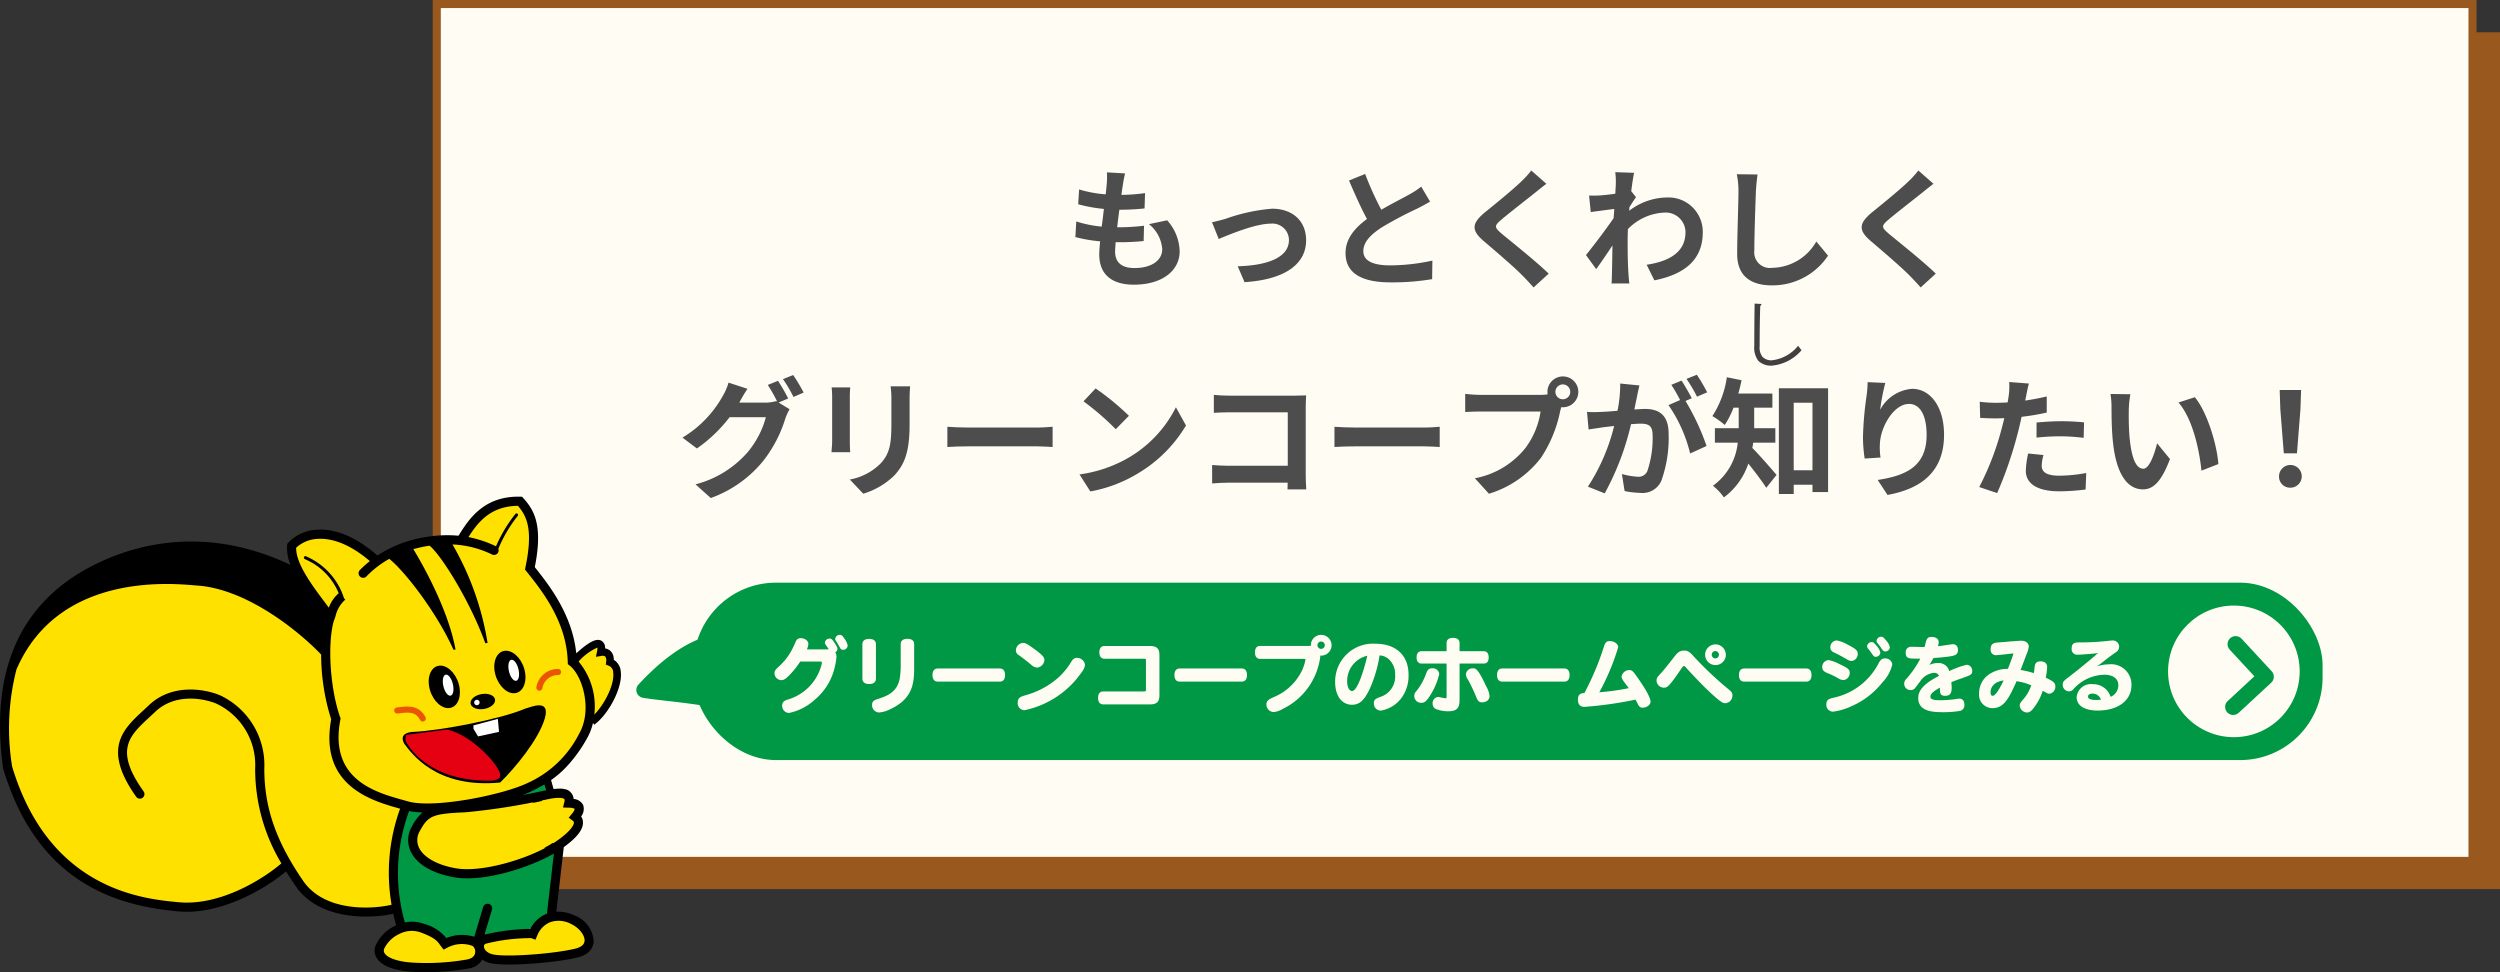
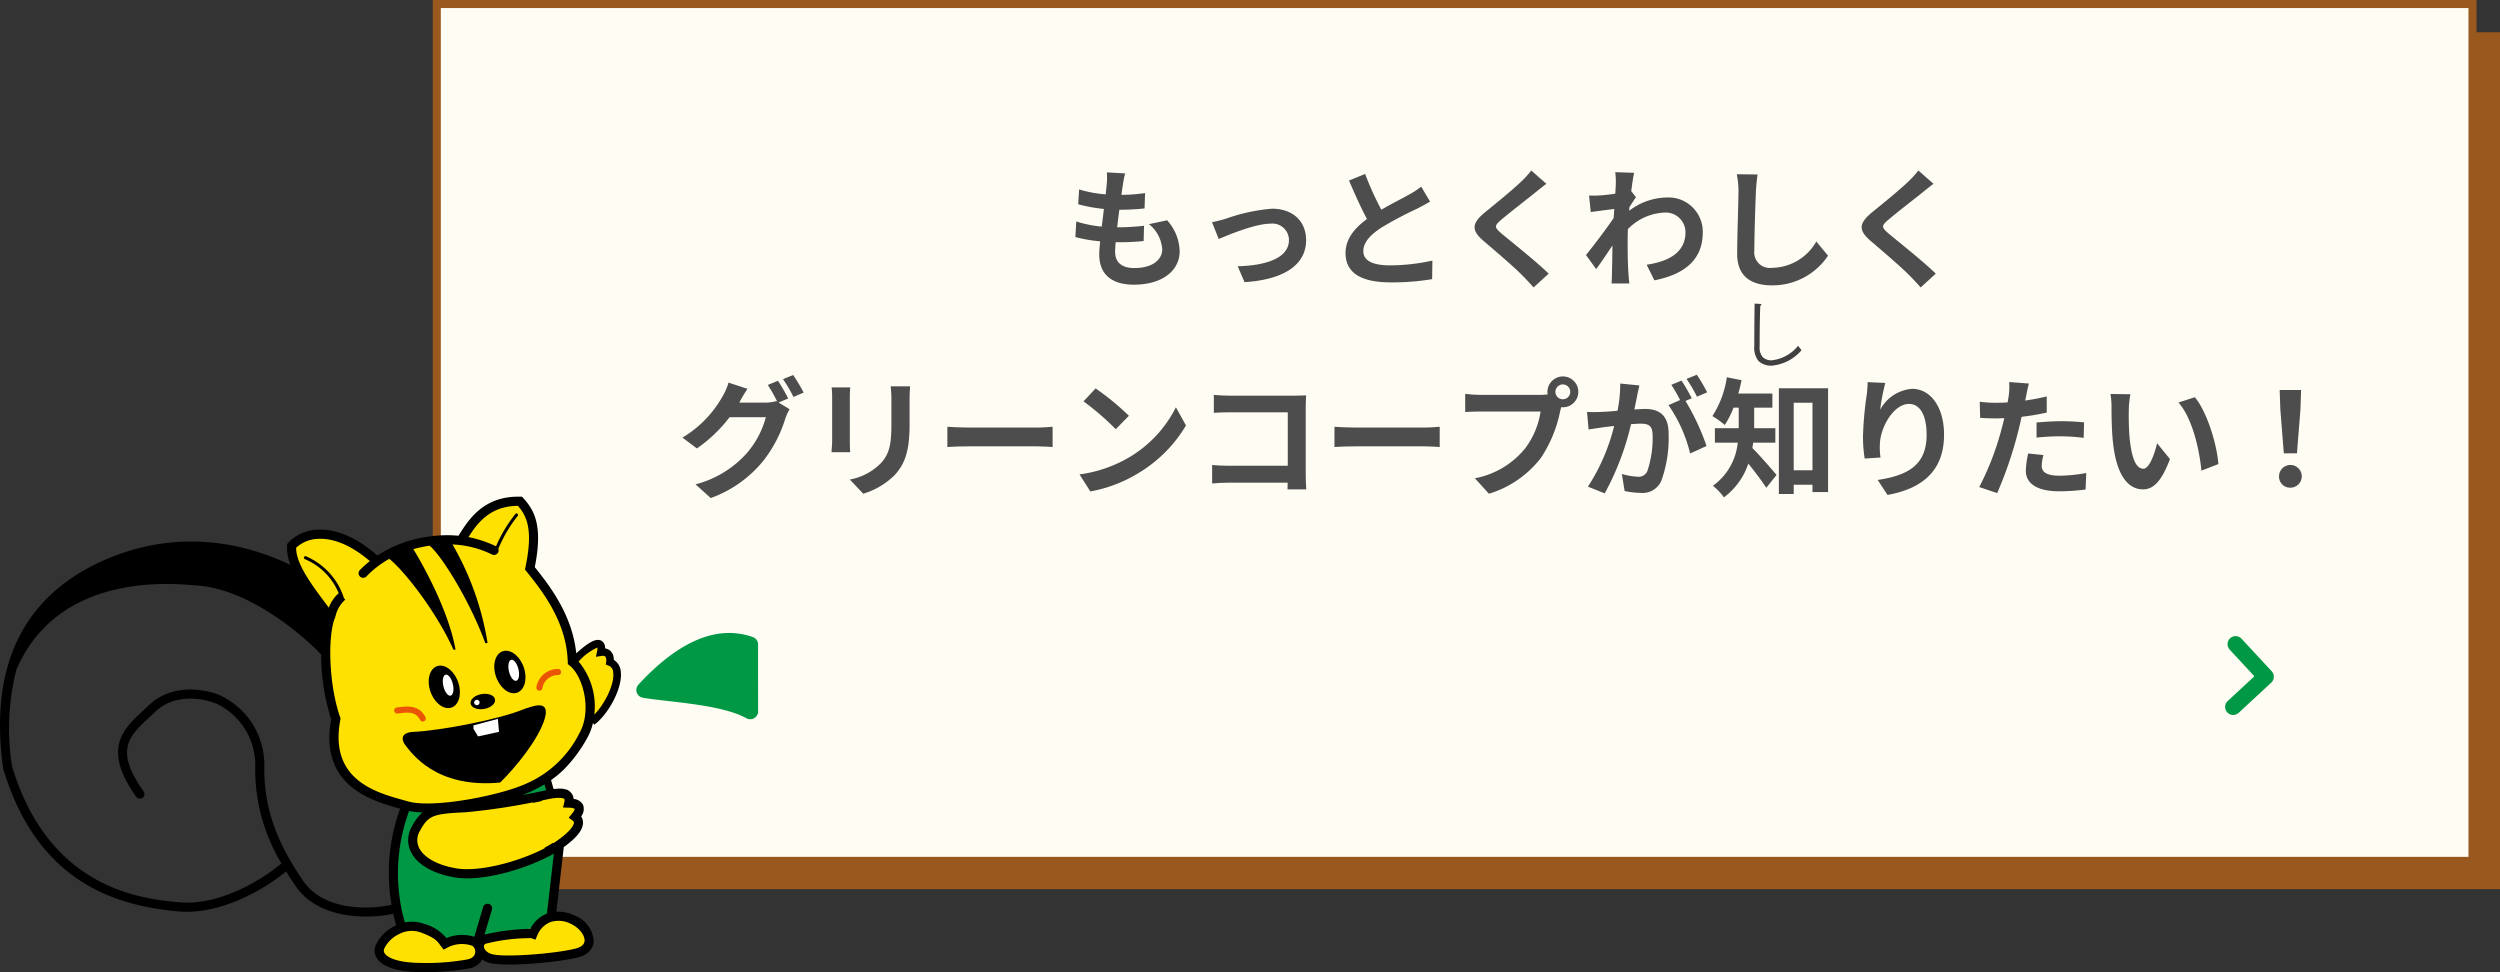
<svg xmlns="http://www.w3.org/2000/svg" width="310" height="120.541" viewBox="0 0 310 120.541">
  <rect x="0" y="0" width="310" height="120.541" fill="#333333" stroke="none" />
  <defs>
    <style>.cls-1{fill:#99581d;}.cls-2,.cls-8{fill:#fffdf3;}.cls-2{stroke:#99581d;stroke-miterlimit:10;}.cls-3{fill:#009844;}.cls-4{fill:#ffe100;}.cls-5{fill:#fff;}.cls-6,.cls-9{fill:none;stroke-linecap:round;}.cls-6{stroke:#e95504;stroke-width:0.756px;}.cls-7{fill:#e50012;}.cls-9{stroke:#009844;stroke-linejoin:round;stroke-width:2px;}.cls-10{fill:#4d4d4d;}.cls-11{fill:#404040;}</style>
  </defs>
  <g id="レイヤー_2" data-name="レイヤー 2">
    <g id="レイヤー_39" data-name="レイヤー 39">
      <rect class="cls-1" x="57.569" y="4.001" width="252.431" height="106.249" />
      <rect class="cls-2" x="54.16" y="0.5" width="252.431" height="106.249" />
    </g>
    <g id="レイヤー_41" data-name="レイヤー 41">
      <polygon class="cls-3" points="50.211 99.994 48.98 103.48 48.98 109.632 49.39 114.45 51.85 115.168 54.516 116.398 55.541 116.603 58.309 116.091 60.975 116.5 63.231 115.886 65.897 115.681 68.152 113.63 68.87 110.964 69.485 103.993 68.87 99.892 67.64 96.406 61.385 99.071 58.617 99.892 51.747 100.2 50.211 99.994" />
      <path class="cls-4" d="M66.409,98.969l2.05,6.254-2.767,1.128L60.873,108.2l-5.332-.1-2.973-1.434L51.441,104.4l.409-2.358,1.334-1.538,4.613-.615s3.588-.41,3.9-.41S66.409,98.969,66.409,98.969Z" />
      <path class="cls-4" d="M56.566,99.79l-4.819.41-4.613-1.025L42.521,96.1,41.5,93.33l.2-3.485L41.5,88.1,40.47,82.053l-.1-3.486.41-2.357L37.189,71.7l-1.025-3.076-.1-1.025,2.153-1.23,1.743-.1,3.486,1.23,3.178,2.153L50.108,67.8l4.819-.821,2.255-.1,1.743-2.769,3.485-1.742,2.051.1,1.333,2.255s.308,1.641.308,1.948-.41,4-.41,4l2.562,3.177L70.1,78.465l1.128,3.485,2.46-2.05,1.025.717.718.615.512,1.026.513,1.025-.82,3.281-2.46,2.87-4,5.844L62.1,98.764Z" />
      <polygon class="cls-4" points="66.409 98.969 68.152 105.326 71.638 102.66 71.433 101.327 71.638 99.892 70.818 99.584 70.1 98.252 66.409 98.969" />
      <polygon class="cls-4" points="54.516 120.192 53.286 120.396 49.39 119.577 47.032 118.346 47.545 116.808 50.518 114.758 52.466 114.86 55.132 116.706 57.9 116.296 59.335 116.398 64.871 115.475 66.922 114.656 68.459 113.63 71.536 114.245 72.868 115.886 72.765 117.526 68.87 118.654 63.641 119.167 61.18 118.654 59.95 118.141 59.027 118.654 57.695 119.679 54.516 120.192" />
-       <polygon class="cls-4" points="13.507 72.416 6.33 75.287 3.049 79.182 0.794 83.898 0.794 90.768 0.896 94.766 2.742 99.79 5.305 104.198 8.791 107.479 13.302 110.349 18.428 111.989 23.861 112.195 28.577 111.58 33.807 108.811 35.447 107.684 39.753 111.785 43.751 112.81 47.442 112.81 48.877 112.707 48.877 108.197 49.595 102.352 50.211 99.994 42.931 96.714 41.598 94.15 41.598 90.255 40.06 80.002 29.705 72.928 16.275 71.391 13.507 72.416" />
      <path d="M62.468,80.721c-.984.214-1.443,1.555-1.025,2.994S63,86.148,63.98,85.934s1.444-1.555,1.026-3S63.452,80.507,62.468,80.721Z" />
      <path class="cls-5" d="M63.39,81.814c-.324.078-.448.721-.278,1.44s.572,1.239.9,1.163.446-.722.276-1.441S63.713,81.738,63.39,81.814Z" />
      <path d="M54.338,82.565c-.984.213-1.443,1.554-1.025,2.994s1.553,2.432,2.537,2.217,1.443-1.553,1.025-2.993S55.322,82.351,54.338,82.565Z" />
      <path class="cls-5" d="M55.259,83.658c-.323.077-.446.722-.276,1.44s.57,1.238.894,1.162.447-.722.276-1.44S55.582,83.582,55.259,83.658Z" />
      <path d="M59.71,86.067c.837-.145,1.586.151,1.674.66s-.519,1.04-1.356,1.184-1.586-.152-1.674-.66S58.874,86.211,59.71,86.067Z" />
      <path class="cls-5" d="M59.135,86.774a.335.335,0,1,0,.335.335A.335.335,0,0,0,59.135,86.774Z" />
      <path class="cls-6" d="M69.2,83.327a2.34,2.34,0,0,0-2.317,1.939" />
      <path class="cls-6" d="M49.256,88.1c.945-.094,2.411-.472,3.167.993" />
      <path d="M65.139,87.864c-3.215,1.371-10.683,2.743-13.8,2.884-.615,0-1.938.237-1.182,1.513.851,1.087,3.829,5.53,11.865,4.774,1.843-1.8,4.774-5.341,5.53-7.941C68.3,86.518,65.753,87.723,65.139,87.864Z" />
-       <path class="cls-7" d="M55.4,90.464l-5.011.663a1.12,1.12,0,0,0-.047.85c.19.332,2.647,5.011,10.683,4.822.8-.142,1.418-.284.662-1.56S58.143,91.032,55.4,90.464Z" />
      <polygon class="cls-5" points="61.735 89.142 61.877 90.748 59.277 91.316 58.71 90.37 58.71 89.945 61.735 89.142" />
      <path d="M68.641,97.839l-.308-1.111a12.236,12.236,0,0,0,1.693-1.422,17.466,17.466,0,0,0,2.79-3.8,6.865,6.865,0,0,0,.714-1.86l.153.217c1.668-1.175,3.552-4.512,3.293-6.588a1.871,1.871,0,0,0-.858-1.455c0-.055,0-.105-.009-.155l-.035-.245a1.326,1.326,0,0,0-.368-.691,1.262,1.262,0,0,0-.68-.328.979.979,0,0,0-.451-.947c-.61-.338-1.533.117-3.119,1.558-.489-4.773-3.326-8.414-5.143-10.688,1.054-5.248-.116-7.106-1.415-8.549l-.164-.182-.245-.006c-4.525-.095-6.368,2.831-7.587,4.767l-.047.075a15.438,15.438,0,0,0-3.807.127A15.245,15.245,0,0,0,46.8,68.883c-3.213-2.816-5.828-3.3-7.461-3.2a5.22,5.22,0,0,0-3.6,1.621l-.123.14-.017.185a5.41,5.41,0,0,0,.428,2.418c-9.7-4.585-17.857-2.9-23.08-.6C2.861,73.892-1.365,82.575.385,95.253l.006.044.012.042c4.331,14.436,14.441,17,21.668,17.671,5.377.5,10.962-2.906,13.406-4.961.364.6.756,1.2,1.178,1.818,3.054,4.453,9.691,4,12.109,3.435.1.478.223.96.359,1.442-.034.017-.073.032-.107.049a4.9,4.9,0,0,0-2.476,2.544,1.738,1.738,0,0,0,.259,1.581c.71.988,2.438,1.545,4.995,1.61a30.527,30.527,0,0,0,6.308-.434,2.335,2.335,0,0,0,1.7-1.108,2.9,2.9,0,0,0,.759.379c1.739.58,8.525.005,11.1-.65,1.584-.4,1.9-1.38,1.955-1.925a3.633,3.633,0,0,0-2.33-3.253,4.939,4.939,0,0,0-2.3-.492l.923-8c.106-.077.2-.151.3-.226l.381-.3c1.12-.916,1.687-1.733,1.7-2.474a1.371,1.371,0,0,0-.228-.807,1.525,1.525,0,0,0,.245-1.425,1.455,1.455,0,0,0-1.177-.741,1.273,1.273,0,0,0-.35-.8,1.164,1.164,0,0,0-.821-.423S69.751,97.72,68.641,97.839Zm3.106-15.811A6.748,6.748,0,0,1,74.079,80.3a1.57,1.57,0,0,1-.044.474l-.139.669.676-.106a.6.6,0,0,1,.478.069.818.818,0,0,1,.114.638l-.044.365.343.132a.9.9,0,0,1,.575.848c.185,1.479-1.076,3.945-2.341,5.216A8.7,8.7,0,0,0,71.747,82.028ZM65.323,97.136c-3.143,1.479-11.606,3.143-14.727,2.238l-.638-.179c-3.429-.956-9.167-2.555-7.755-9.947l.029-.151-.051-.145c-1.237-3.5-1.594-9-.812-11.882.087-.234.167-.461.236-.664a3.9,3.9,0,0,1,1.207-2.049l-.177-.214a.209.209,0,0,0-.008-.05,8.38,8.38,0,0,0-4.511-5.034l-.168-.082h0a.189.189,0,0,0-.168.338l.173.085A7.813,7.813,0,0,1,42,73.56a4.335,4.335,0,0,0-1.226,1.789c-.14-.187-.279-.374-.425-.568C38.71,72.6,36.686,69.9,36.724,67.92a4.16,4.16,0,0,1,2.685-1.1c1.39-.084,3.621.341,6.452,2.755a13.155,13.155,0,0,0-1.22,1.095h0a.568.568,0,1,0,.815.79A12.012,12.012,0,0,1,48.271,69.3c1.944,1.542,5.905,6.686,7.957,11.258h.26c-.928-5.175-4.422-11.155-5.236-12.465a16.963,16.963,0,0,1,1.966-.422c.015,0,.029,0,.046-.006,1.449,1.158,5.026,6.882,6.912,12.089l.283-.023A35.5,35.5,0,0,0,56.11,67.513a12.3,12.3,0,0,1,4.913,1.249.566.566,0,0,0,.753-.275.557.557,0,0,0,.017-.436,17.173,17.173,0,0,1,2.392-4.065h0a.189.189,0,0,0-.267-.268,17.616,17.616,0,0,0-2.41,4.02l-.005,0A14.2,14.2,0,0,0,58.088,66.6c1.107-1.734,2.673-3.852,6.135-3.877,1.093,1.273,1.92,2.929.928,7.631l-.055.262.166.209.057.071c1.85,2.312,4.947,6.182,5.082,11.187l.008.269.212.164c1.647,1.275,2.845,5.558,1.21,8.426A13.234,13.234,0,0,1,65.323,97.136Zm.742,2.359a49.733,49.733,0,0,1,1.483,5.682c-3.122,1.639-8.067,2.984-10.966,2.5-2.3-.384-4.029-1.336-4.618-2.549a2.19,2.19,0,0,1,.105-2.1c1.046-1.907,1.575-2.122,5.7-2.308A81.289,81.289,0,0,0,66.065,99.5Zm-1.273-.911c.374-.14.716-.281,1.013-.422a19.014,19.014,0,0,0,1.7-.9l.227.727c-.089.018-.172.032-.264.053C66.85,98.182,65.909,98.377,64.792,98.584Zm3.91,5.92c-.033.021-.071.042-.1.064-.26-1.391-1.049-4.079-1.418-5.3.2-.043.383-.082.541-.119,1.847-.417,2.215-.107,2.251-.07s.051.189.005.372l-.17.677.7.027a1.7,1.7,0,0,1,.762.141,1.622,1.622,0,0,1-.378.638l-.374.462.478.351c.17.125.167.224.167.277C71.156,102.169,71.02,102.971,68.7,104.5ZM60.01,117.342a.326.326,0,0,1,.267-.331,22.535,22.535,0,0,1,5.608-.679l.512.192.211-.5a2.948,2.948,0,0,1,1.615-1.672,3.249,3.249,0,0,1,2.587.219c.989.458,1.741,1.407,1.675,2.119-.051.549-.629.808-1.105.929-2.561.652-9.031,1.149-10.459.673C60.279,118.074,60,117.659,60.01,117.342Zm-1.2-1.172a4.951,4.951,0,0,0-3.46.152,5.292,5.292,0,0,0-2.77-1.761,4.207,4.207,0,0,0-2.377-.176,22.2,22.2,0,0,1,.525-13.814,10.215,10.215,0,0,0,1.657.172,5.863,5.863,0,0,0-1.306,1.739,3.306,3.306,0,0,0-.131,3.143c.76,1.565,2.746,2.722,5.451,3.173,3.612.6,9.264-1.218,12.279-2.949l-.858,7.44-.006,0a3.993,3.993,0,0,0-2.057,1.887,27.011,27.011,0,0,0-5.679.714L61,112.8h0a.567.567,0,1,0-1.086-.326Zm-9.291-.359a3.322,3.322,0,0,1,2.661-.188c1.738.656,2.034,1.062,2.376,1.532.051.071.1.145.163.221l.29.378.423-.222a3.845,3.845,0,0,1,3.144-.249.853.853,0,0,1,.345.808c-.036.465-.387.772-1.017.886a29.044,29.044,0,0,1-6.077.417c-3.1-.079-3.926-.89-4.1-1.138a.624.624,0,0,1-.1-.586A3.887,3.887,0,0,1,49.515,115.811ZM2.037,83.027C7.4,70.54,22.257,72.461,24.345,72.6c6.484.392,13.166,6.111,15.477,8.565a26.79,26.79,0,0,0,1.242,8.024c-1.493,8.253,5,10.1,8.548,11.089a23.32,23.32,0,0,0-1.058,11.911c-2.14.521-8.24,1.008-10.962-2.961-3.377-4.923-4.818-9.088-4.818-13.923a9.553,9.553,0,0,0-5.516-9.1c-1.939-.808-5.974-1.453-8.8,1.248l-.685.64c-2.516,2.327-5.117,4.733-.9,10.686a.567.567,0,1,0,.925-.655c-3.642-5.142-1.8-6.844.743-9.2l.7-.653c2.407-2.3,5.9-1.722,7.584-1.021A8.411,8.411,0,0,1,31.64,95.3a22.754,22.754,0,0,0,3.25,11.757c-2.22,1.922-7.6,5.3-12.714,4.821-4.392-.408-16.053-1.494-20.673-16.827A29.481,29.481,0,0,1,2.037,83.027Z" />
      <path class="cls-4" d="M65.692,99.631l2.029-.412,1.405,4.518-.051.433a13.6,13.6,0,0,1-2.615,1.44Z" />
    </g>
    <g id="レイヤー_42" data-name="レイヤー 42">
-       <rect class="cls-3" x="86" y="72.25" width="202" height="22" rx="10.223" />
      <path class="cls-3" d="M94,79.917c0,2.369,0,5.1.007,8.284a.978.978,0,0,1-1.449.865c-3.109-1.742-9.7-2.011-12.833-2.541a.982.982,0,0,1-.564-1.628c3.781-4.1,8.863-7.8,14.21-5.893A.965.965,0,0,1,94,79.917Z" />
    </g>
    <g id="レイヤー_43" data-name="レイヤー 43">
      <circle class="cls-8" cx="277" cy="83.25" r="8.16" />
      <polyline class="cls-9" points="277.215 79.876 280.956 83.916 276.915 87.657" />
    </g>
    <g id="レイヤー_40" data-name="レイヤー 40">
      <path class="cls-10" d="M139.235,22.933c-.048.272-.112.705-.175,1.232a22.413,22.413,0,0,0,2.928-.223l-.064,1.905a28.841,28.841,0,0,1-3.121.16c-.1.7-.192,1.456-.272,2.176h.112a27.729,27.729,0,0,0,3.217-.191l-.048,1.9c-.9.08-1.825.144-2.833.144h-.64c-.032.481-.065.881-.065,1.168,0,1.33.817,2.034,2.386,2.034,2.24,0,3.457-1.025,3.457-2.337a4.372,4.372,0,0,0-1.648-3.106l2.257-.479a5.962,5.962,0,0,1,1.552,3.841c0,2.417-2.176,4.145-5.682,4.145-2.513,0-4.29-1.088-4.29-3.762,0-.383.048-.96.112-1.616a17.914,17.914,0,0,1-3.073-.528l.112-1.937a14.579,14.579,0,0,0,3.153.64c.1-.72.192-1.473.272-2.192a18.8,18.8,0,0,1-3.185-.577l.112-1.84a15.168,15.168,0,0,0,3.3.608c.048-.5.1-.929.128-1.3a8.583,8.583,0,0,0,.016-1.425l2.257.129A14.322,14.322,0,0,0,139.235,22.933Z" />
      <path class="cls-10" d="M151.986,27.126a22.547,22.547,0,0,1,5.746-1.248c2.529,0,4.226,1.5,4.226,3.922,0,2.9-2.545,4.865-7.635,5.186l-.848-1.969c3.665-.1,6.354-1.072,6.354-3.249a2.051,2.051,0,0,0-2.289-2.032c-1.856,0-5.058,1.328-6.419,1.9l-.832-2.08C150.77,27.463,151.506,27.271,151.986,27.126Z" />
      <path class="cls-10" d="M171.283,26.007c1.313-.769,2.705-1.457,3.457-1.888a10.118,10.118,0,0,0,1.489-.977l1.1,1.856c-.48.289-.993.56-1.585.865a47.289,47.289,0,0,0-4.466,2.369c-1.328.88-2.224,1.793-2.224,2.913,0,1.152,1.1,1.761,3.329,1.761a24.793,24.793,0,0,0,5.234-.592l-.032,2.3a29.753,29.753,0,0,1-5.139.4c-3.184,0-5.6-.881-5.6-3.635,0-1.76,1.12-3.089,2.657-4.224-.736-1.362-1.5-3.075-2.226-4.771l2-.816A38.13,38.13,0,0,0,171.283,26.007Z" />
      <path class="cls-10" d="M190.356,23.894c-1.04.832-3.153,2.465-4.225,3.377-.849.736-.832.912.032,1.665,1.2,1.009,4.241,3.409,5.874,4.993l-1.873,1.713c-.448-.5-.912-1.008-1.393-1.488-.976-1.008-3.329-3.009-4.785-4.258-1.6-1.36-1.472-2.209.128-3.553,1.264-1.025,3.457-2.8,4.53-3.842a11.048,11.048,0,0,0,1.232-1.361l1.873,1.649C191.253,23.173,190.725,23.589,190.356,23.894Z" />
      <path class="cls-10" d="M200.29,21.349l2.337.08c-.1.447-.225,1.264-.353,2.273l.593.753c-.224.287-.545.816-.816,1.232-.017.143-.017.3-.032.447a7.861,7.861,0,0,1,4.706-1.648,4.25,4.25,0,0,1,4.418,4.322c0,3.232-2.034,5.17-6,5.954l-.96-1.936c2.816-.416,4.834-1.569,4.817-4.067a2.46,2.46,0,0,0-2.608-2.4,6.729,6.729,0,0,0-4.531,2.049c-.015.464-.032.927-.032,1.344,0,1.313,0,2.658.1,4.161.015.29.063.866.111,1.233h-2.209c.032-.352.049-.928.049-1.184.031-1.249.048-2.177.063-3.521-.671,1.008-1.456,2.176-2.016,2.929l-1.265-1.746c.912-1.12,2.513-3.232,3.426-4.577.031-.368.064-.753.08-1.136-.785.1-2.017.256-2.914.383l-.208-2.048a13.764,13.764,0,0,0,1.393-.016c.464-.032,1.169-.111,1.857-.208.031-.609.064-1.057.064-1.233A8.839,8.839,0,0,0,200.29,21.349Z" />
      <path class="cls-10" d="M217.73,23.765c-.064,1.73-.192,5.315-.192,7.3a1.934,1.934,0,0,0,2.209,2.144,6.4,6.4,0,0,0,5.475-3.264l1.456,1.76a8.285,8.285,0,0,1-6.947,3.681c-2.625,0-4.322-1.152-4.322-3.889,0-2.145.16-6.355.16-7.732a10.146,10.146,0,0,0-.208-2.16l2.577.031C217.843,22.309,217.763,23.125,217.73,23.765Z" />
      <path class="cls-10" d="M238.356,23.894c-1.041.832-3.153,2.465-4.225,3.377-.849.736-.833.912.031,1.665,1.2,1.009,4.242,3.409,5.875,4.993l-1.873,1.713c-.448-.5-.912-1.008-1.393-1.488-.976-1.008-3.329-3.009-4.786-4.258-1.6-1.36-1.472-2.209.128-3.553,1.265-1.025,3.458-2.8,4.531-3.842a11.13,11.13,0,0,0,1.232-1.361l1.873,1.649C239.253,23.173,238.725,23.589,238.356,23.894Z" />
      <path class="cls-10" d="M97.733,49.413l-1.184.5,1.361.832a6.369,6.369,0,0,0-.528,1.152,16.233,16.233,0,0,1-2.8,5.33,14.907,14.907,0,0,1-6.45,4.531l-1.889-1.7a12.8,12.8,0,0,0,6.45-3.97,11.311,11.311,0,0,0,2.274-4.354h-4.5a18,18,0,0,1-4.05,3.875l-1.793-1.346a13.825,13.825,0,0,0,4.994-5.154,7.246,7.246,0,0,0,.721-1.664l2.352.768a16.881,16.881,0,0,0-.975,1.632c-.017.033-.032.049-.049.08h3.2a5.083,5.083,0,0,0,1.393-.191l.112.064a18.729,18.729,0,0,0-1.168-2.065l1.265-.513A20.608,20.608,0,0,1,97.733,49.413Zm1.921-.736-1.264.545a16.909,16.909,0,0,0-1.3-2.209l1.264-.513A22.981,22.981,0,0,1,99.654,48.677Z" />
      <path class="cls-10" d="M105.378,49.269v5.41c0,.4.017,1.026.049,1.393h-2.322c.016-.3.081-.928.081-1.409V49.269a11.139,11.139,0,0,0-.065-1.232h2.306C105.4,48.406,105.378,48.757,105.378,49.269Zm7.411.24v3.17c0,3.442-.672,4.93-1.856,6.242a9.408,9.408,0,0,1-3.89,2.3l-1.665-1.76a7.242,7.242,0,0,0,3.842-2.017c1.1-1.2,1.312-2.4,1.312-4.9V49.509a11.44,11.44,0,0,0-.095-1.6h2.417C112.821,48.357,112.789,48.87,112.789,49.509Z" />
      <path class="cls-10" d="M120.05,53.015h8.6c.751,0,1.456-.064,1.873-.1v2.513c-.385-.017-1.2-.08-1.873-.08h-8.6c-.912,0-1.985.032-2.577.08V52.919C118.049,52.967,119.218,53.015,120.05,53.015Z" />
      <path class="cls-10" d="M139.987,56.728a15.046,15.046,0,0,0,5.826-6.227l1.249,2.258a17.025,17.025,0,0,1-5.922,5.922,17.346,17.346,0,0,1-5.939,2.258l-1.344-2.113A16.477,16.477,0,0,0,139.987,56.728Zm0-5.17-1.633,1.665a33.355,33.355,0,0,0-4-3.458l1.5-1.6A32.051,32.051,0,0,1,139.987,51.558Z" />
      <path class="cls-10" d="M152.482,49.062h8.067c.465,0,1.137-.017,1.409-.033-.017.369-.048,1.009-.048,1.472v8.292c0,.56.031,1.41.064,1.889h-2.321c.016-.256.016-.528.016-.832h-7.3c-.624,0-1.537.048-2.065.1V57.658c.56.047,1.281.095,2,.095h7.379V51.126H152.5c-.672,0-1.536.032-1.984.065V48.965C151.1,49.029,151.937,49.062,152.482,49.062Z" />
      <path class="cls-10" d="M168.05,53.015h8.6c.751,0,1.456-.064,1.873-.1v2.513c-.385-.017-1.2-.08-1.873-.08h-8.6c-.912,0-1.985.032-2.577.08V52.919C166.049,52.967,167.218,53.015,168.05,53.015Z" />
      <path class="cls-10" d="M193.8,46.677a1.912,1.912,0,0,1,0,3.824.963.963,0,0,1-.208-.015c-.049.176-.08.336-.128.48a16.156,16.156,0,0,1-2.4,5.826,12.852,12.852,0,0,1-6.435,4.434l-1.744-1.92a10.491,10.491,0,0,0,6.274-3.762,10.058,10.058,0,0,0,1.872-4.513h-7.442c-.736,0-1.505.031-1.905.063V48.837a17.6,17.6,0,0,0,1.905.128H191a6.881,6.881,0,0,0,.912-.063,1.8,1.8,0,0,1-.032-.3A1.925,1.925,0,0,1,193.8,46.677Zm0,2.832a.92.92,0,1,0-.929-.912A.922.922,0,0,0,193.8,49.509Z" />
      <path class="cls-10" d="M203,49.125c-.1.481-.224,1.073-.337,1.65.545-.033,1.009-.065,1.345-.065,1.7,0,2.9.752,2.9,3.057a15.672,15.672,0,0,1-.912,5.875,2.545,2.545,0,0,1-2.625,1.473,10.525,10.525,0,0,1-1.921-.225l-.336-2.113a9.2,9.2,0,0,0,1.953.337,1.174,1.174,0,0,0,1.2-.689,12.728,12.728,0,0,0,.656-4.433c0-1.282-.561-1.457-1.553-1.457-.257,0-.656.032-1.121.064a33.688,33.688,0,0,1-3.264,8.579l-2.082-.832a24.486,24.486,0,0,0,3.25-7.522c-.577.063-1.088.127-1.376.159-.465.08-1.3.192-1.793.272l-.193-2.177a15.3,15.3,0,0,0,1.713,0c.5-.016,1.248-.064,2.065-.144a16.286,16.286,0,0,0,.336-3.377l2.385.239C203.187,48.213,203.075,48.726,203,49.125Zm6.786.257-.784.336a28.968,28.968,0,0,1,2.609,5.586l-2.033.928a18,18,0,0,0-2.688-6l1.44-.624a17.727,17.727,0,0,0-1.089-1.89l1.265-.527C208.9,47.781,209.478,48.789,209.781,49.382Zm1.906-.736-1.265.543a18.192,18.192,0,0,0-1.3-2.209l1.281-.512A21.507,21.507,0,0,1,211.687,48.646Z" />
      <path class="cls-10" d="M217.4,54.888c-.033.224-.065.447-.113.656.832.817,2.561,2.817,3.009,3.346l-1.28,1.6c-.529-.832-1.441-2.033-2.225-3.009a8.553,8.553,0,0,1-3.025,4.194,7.217,7.217,0,0,0-1.361-1.441,7.475,7.475,0,0,0,3.074-5.346h-2.833V53.1H215.6V50.55h-.641a11.2,11.2,0,0,1-1.088,2.145,10.586,10.586,0,0,0-1.537-1.1,11.924,11.924,0,0,0,1.793-4.817l1.824.367c-.111.561-.239,1.106-.4,1.649h4.225V50.55h-2.257V53.1h2.625v1.793Zm9.283-6.739v12.87h-1.937v-.913H222.42v1.152h-1.841V48.149Zm-1.937,10.165V49.942H222.42v8.372Z" />
      <path class="cls-10" d="M233.138,50.806a4.942,4.942,0,0,1,3.969-2.593c2.226,0,3.955,2.177,3.955,5.7,0,4.529-2.77,6.69-7.011,7.459l-1.217-1.858c3.554-.543,6.066-1.712,6.066-5.586,0-2.465-.832-3.842-2.176-3.842-1.889,0-3.537,2.834-3.618,4.947a8.307,8.307,0,0,0,.081,1.7l-1.969.129a17.982,17.982,0,0,1-.209-2.674,42.115,42.115,0,0,1,.448-5.121,14.225,14.225,0,0,0,.129-1.682l2.192.1A26.28,26.28,0,0,0,233.138,50.806Z" />
      <path class="cls-10" d="M251.251,49.062c-.032.176-.08.384-.128.607.9-.128,1.793-.3,2.673-.511v2a29.728,29.728,0,0,1-3.121.529c-.145.687-.305,1.393-.481,2.049a49.633,49.633,0,0,1-2.545,7.41l-2.224-.752a34.615,34.615,0,0,0,2.768-7.2c.113-.432.241-.88.337-1.344-.368.016-.72.031-1.056.031-.769,0-1.377-.031-1.937-.064l-.049-2a15.874,15.874,0,0,0,2.018.128c.464,0,.944-.017,1.44-.048.064-.353.112-.656.144-.912a8.137,8.137,0,0,0,.048-1.617l2.449.192C251.459,47.99,251.315,48.709,251.251,49.062Zm1.921,8.691c0,.7.48,1.233,2.192,1.233a18.893,18.893,0,0,0,3.33-.336l-.08,2.049a25.909,25.909,0,0,1-3.265.223c-2.69,0-4.146-.928-4.146-2.545a11.2,11.2,0,0,1,.288-2.145l1.9.192A5.489,5.489,0,0,0,253.172,57.753Zm2.432-5.522c.913,0,1.874.048,2.818.143l-.048,1.921a23.708,23.708,0,0,0-2.753-.192,27.765,27.765,0,0,0-3.09.16V52.391C253.428,52.311,254.58,52.231,255.6,52.231Z" />
      <path class="cls-10" d="M263.97,50.838c-.017,1.04,0,2.242.095,3.394.225,2.3.7,3.889,1.713,3.889.752,0,1.393-1.873,1.7-3.153l1.6,1.953c-1.055,2.785-2.064,3.761-3.345,3.761-1.76,0-3.281-1.585-3.729-5.874-.16-1.473-.176-3.346-.176-4.322a9.637,9.637,0,0,0-.129-1.633l2.466.032A12.969,12.969,0,0,0,263.97,50.838Zm11.108,6.706-2.1.817c-.255-2.576-1.1-6.467-2.849-8.451l2.033-.657C273.686,51.094,274.9,55.1,275.078,57.544Z" />
      <path class="cls-10" d="M282.6,59.066A1.409,1.409,0,1,1,284,60.474,1.366,1.366,0,0,1,282.6,59.066Zm.16-8.324-.08-2.385h2.657l-.08,2.385-.433,5.474h-1.632Z" />
      <path class="cls-8" d="M99.227,82.032a10.317,10.317,0,0,1-1.2,1.539c-.549.589-.819.769-1.159.769a.875.875,0,0,1-.83-.859c0-.34.16-.49.7-.98a7.436,7.436,0,0,0,1.669-2.359c.09-.189.18-.4.27-.59a.61.61,0,0,1,.61-.419c.52,0,.949.32.949.709a1.57,1.57,0,0,1-.19.68h2.719a5.564,5.564,0,0,0-.33-.5c-.12-.17-.15-.23-.15-.329a.575.575,0,0,1,.569-.51c.231,0,.3.06.56.43.311.449.43.679.43.84a.452.452,0,0,1-.27.419,1.186,1.186,0,0,1,.151.54,7.033,7.033,0,0,1-.2,1.239,7.385,7.385,0,0,1-2.558,4.168,6.677,6.677,0,0,1-3.139,1.589.877.877,0,0,1-.839-.919c0-.37.18-.571.61-.72a6.073,6.073,0,0,0,4.217-4.148,2.178,2.178,0,0,0,.1-.45c0-.11-.06-.139-.26-.139Zm5.307-1.46c-.2,0-.27-.05-.44-.369-.07-.13-.29-.51-.409-.691a.444.444,0,0,1-.121-.3.562.562,0,0,1,.58-.489c.2,0,.31.09.549.45a2.125,2.125,0,0,1,.42.879A.556.556,0,0,1,104.534,80.572Z" />
      <path class="cls-8" d="M108.617,84.15c0,.43-.3.67-.84.67s-.84-.24-.84-.67V79.892c0-.43.3-.669.84-.669s.84.239.84.669Zm3.069-4.278c0-.419.3-.66.829-.66s.839.231.839.66V82.83c0,1.86-.169,3.8-2.918,5.088a3.679,3.679,0,0,1-1.429.43.894.894,0,0,1-.869-.92c0-.4.159-.579.659-.739,1.149-.36,2.438-.819,2.768-2.539a10.4,10.4,0,0,0,.121-1.869Z" />
      <path class="cls-8" d="M116.278,84.52c-.42,0-.649-.29-.649-.81s.229-.819.649-.819h7.7c.42,0,.65.29.65.819s-.23.81-.65.81Z" />
      <path class="cls-8" d="M128.627,82.781a1.159,1.159,0,0,1-.73-.33c-.49-.4-.969-.789-1.569-1.219a.672.672,0,0,1-.359-.59.961.961,0,0,1,.889-.92c.28,0,.5.11,1.169.59,1.15.819,1.48,1.159,1.48,1.519A1.016,1.016,0,0,1,128.627,82.781Zm5.917-.32a2.014,2.014,0,0,1-.44.929,11.446,11.446,0,0,1-7.076,4.678.867.867,0,0,1-.83-.949c0-.64.41-.75,1.079-.94A10.187,10.187,0,0,0,131.3,83.96a8.657,8.657,0,0,0,1.528-1.889c.231-.369.42-.5.731-.5A1.006,1.006,0,0,1,134.544,82.461Z" />
      <path class="cls-8" d="M136.948,81.681c-.4,0-.63-.289-.63-.789s.23-.79.63-.79H142.6c.821,0,1.17.32,1.17,1.09v5.067c0,.77-.349,1.089-1.17,1.089h-5.8c-.41,0-.64-.29-.64-.81s.23-.8.64-.8h5.117c.14,0,.18-.051.18-.191V81.841c0-.12-.04-.16-.16-.16Z" />
      <path class="cls-8" d="M146.278,84.52c-.42,0-.649-.29-.649-.81s.229-.819.649-.819h7.7c.42,0,.65.29.65.819s-.23.81-.65.81Z" />
      <path class="cls-8" d="M162.385,80.092a.712.712,0,0,1,.16.01,1.286,1.286,0,1,1,1.159,1.189.575.575,0,0,1,.01.13,8.349,8.349,0,0,1-4.617,6.467,2.791,2.791,0,0,1-1.18.41.934.934,0,0,1-.879-.94c0-.4.19-.589.819-.879a6.783,6.783,0,0,0,3.348-2.879,5.49,5.49,0,0,0,.67-1.778c0-.09-.05-.12-.21-.12h-5.407c-.409,0-.64-.29-.64-.81s.231-.8.64-.8Zm.979-.08a.455.455,0,1,0,.45-.46A.448.448,0,0,0,163.364,80.012Z" />
      <path class="cls-8" d="M169.866,85.379c-.679,1.459-1.279,2.009-2.219,2.009-1.269,0-2.088-1.109-2.088-2.818a4.693,4.693,0,0,1,5-4.747c2.539,0,4.1,1.449,4.1,3.828a4.627,4.627,0,0,1-.9,2.928,4.039,4.039,0,0,1-2.549,1.539.873.873,0,0,1-.849-.919c0-.46.24-.56.759-.77a2.653,2.653,0,0,0,1.879-2.739,2.554,2.554,0,0,0-.7-1.868,1.841,1.841,0,0,0-1.23-.55A16.246,16.246,0,0,1,169.866,85.379Zm-2.818-.869c0,.68.26,1.179.609,1.179.59,0,1.34-2.049,1.89-4.377A3.214,3.214,0,0,0,167.048,84.51Z" />
      <path class="cls-8" d="M177.028,86.689c-.27.34-.469.46-.759.46a.845.845,0,0,1-.621-1.47,7.529,7.529,0,0,0,1.16-2.068c.21-.59.379-.74.79-.74a.791.791,0,0,1,.869.709A8.665,8.665,0,0,1,177.028,86.689Zm2.349-4.408h-3.108c-.39,0-.611-.27-.611-.759s.221-.77.611-.77h3.108V79.743c0-.42.289-.65.8-.65s.809.23.809.65v1.009h3c.39,0,.61.27.61.77s-.22.759-.61.759h-3v4.288c0,.889-.029,1.629-1.388,1.629a4.172,4.172,0,0,1-1.47-.25.7.7,0,0,1-.48-.7.762.762,0,0,1,.67-.83c.13,0,.78.17.93.17.1,0,.13-.039.13-.239Zm4.4,4.807c-.37,0-.53-.149-.74-.689a19.3,19.3,0,0,0-1-2.109,1.178,1.178,0,0,1-.26-.679.822.822,0,0,1,.86-.74c.34,0,.62,0,1.669,2.268a2.932,2.932,0,0,1,.4,1.18C184.7,86.769,184.324,87.088,183.774,87.088Z" />
      <path class="cls-8" d="M186.278,84.52c-.42,0-.649-.29-.649-.81s.229-.819.649-.819h7.7c.42,0,.65.29.65.819s-.23.81-.65.81Z" />
      <path class="cls-8" d="M198.9,80.142c.17-.5.331-.649.71-.649.55,0,1.05.359,1.05.75a28.51,28.51,0,0,1-2.348,5.6,29.454,29.454,0,0,0,3.647-.509c-.07-.111-.14-.21-.24-.34-.449-.58-.64-.83-.64-1.11a.986.986,0,0,1,.96-.8c.24,0,.42.121.659.44.191.261,1.97,2.679,1.97,3.478,0,.4-.46.75-.979.75-.281,0-.42-.1-.59-.429-.111-.231-.21-.41-.3-.571a47.017,47.017,0,0,1-6.337.9c-.529,0-.8-.319-.8-.9,0-.559.25-.809.8-.809A34.383,34.383,0,0,0,198.9,80.142Z" />
      <path class="cls-8" d="M209.816,81.171a44.033,44.033,0,0,0,4.578,4.348c.339.27.429.43.429.729a.958.958,0,0,1-.879.951c-.34,0-.67-.231-1.719-1.18-1.379-1.27-3.018-3.078-3.079-3.148-.2-.24-.25-.28-.339-.28s-.13.05-.28.26c-1.619,2.389-1.809,2.419-2.209,2.419a.921.921,0,0,1-.909-.88c0-.269.079-.4.47-.83.51-.56.629-.709,1.738-2.128.49-.62.72-.76,1.25-.76C209.1,80.672,209.366,80.7,209.816,81.171Zm4.188.021a1.284,1.284,0,1,1-1.279-1.289A1.288,1.288,0,0,1,214,81.192Zm-1.749,0a.456.456,0,0,0,.46.449.455.455,0,0,0,0-.909A.453.453,0,0,0,212.255,81.192Z" />
      <path class="cls-8" d="M216.278,84.52c-.42,0-.649-.29-.649-.81s.229-.819.649-.819h7.7c.42,0,.65.29.65.819s-.23.81-.65.81Z" />
      <path class="cls-8" d="M228.1,82.351c1.039.479,1.268.68,1.268,1.06a.884.884,0,0,1-.769.919,1.435,1.435,0,0,1-.709-.25,9.28,9.28,0,0,0-1.28-.61c-.49-.21-.65-.4-.65-.739a.84.84,0,0,1,.78-.88A4.627,4.627,0,0,1,228.1,82.351Zm6.546.03a4.766,4.766,0,0,1-1.23,2.239,9.937,9.937,0,0,1-3.808,2.938,7.577,7.577,0,0,1-2.329.689.83.83,0,0,1-.809-.9c0-.489.19-.669.84-.819a8.216,8.216,0,0,0,5.647-4.3c.249-.449.44-.59.819-.59A.863.863,0,0,1,234.644,82.381Zm-5.578-2.468c1.04.529,1.29.749,1.29,1.149a.857.857,0,0,1-.759.9,1.132,1.132,0,0,1-.571-.2c-.619-.359-1.188-.659-1.608-.859a.663.663,0,0,1-.46-.64.844.844,0,0,1,.779-.849A4.108,4.108,0,0,1,229.066,79.913Zm3.628.169a1.821,1.821,0,0,1,.47.85.572.572,0,0,1-.589.51c-.16,0-.24-.061-.41-.311-.1-.159-.33-.459-.5-.678a.462.462,0,0,1-.149-.331.582.582,0,0,1,.569-.509C232.275,79.613,232.385,79.7,232.694,80.082Zm1.2-.639a1.689,1.689,0,0,1,.449.829.581.581,0,0,1-.59.51c-.159,0-.239-.06-.409-.31-.151-.229-.241-.35-.5-.689a.464.464,0,0,1-.151-.321.577.577,0,0,1,.571-.509C233.454,78.953,233.574,79.042,233.9,79.443Z" />
      <path class="cls-8" d="M237.9,81.671c-1.219,0-1.588,0-1.588-.71a.66.66,0,0,1,.719-.758c.249,0,1.379.029,1.609.029a2.978,2.978,0,0,0,.11-.4c.16-.689.3-.849.76-.849.559,0,.889.24.889.66a2.054,2.054,0,0,1-.09.489c.29-.019,1.719-.25,1.849-.25.39,0,.63.26.63.71,0,.67-.431.739-1.609.879-.34.04-1.04.1-1.43.12-.159.29-.3.54-.5.86a2.286,2.286,0,0,1,1.049-.23,1.336,1.336,0,0,1,1.409,1,10.382,10.382,0,0,1,2.169-.789.726.726,0,0,1,.68.779c0,.37-.14.491-.9.75-.5.19-1.1.38-1.689.63.03.36.04.57.04.7,0,.71-.23.99-.81.99-.649,0-.649-.37-.649-1.02-.59.35-1.18.69-1.18,1.13,0,.319.34.44,1.23.44a13.556,13.556,0,0,0,2.069-.17,1.992,1.992,0,0,1,.31-.031c.379,0,.609.29.609.77a.706.706,0,0,1-.59.76,12.6,12.6,0,0,1-2.078.15c-1.279,0-3.059-.09-3.059-1.77,0-1.109,1.06-1.958,2.579-2.728a.608.608,0,0,0-.64-.38,2.3,2.3,0,0,0-1.669,1.02c-.25.32-.38.5-.6.79a.7.7,0,0,1-.6.33.787.787,0,0,1-.81-.771.9.9,0,0,1,.29-.649,11.794,11.794,0,0,0,1.709-2.479Z" />
-       <path class="cls-8" d="M247.1,87.808a1.656,1.656,0,0,1-1.689-1.859,2.8,2.8,0,0,1,1.359-2.409,4.111,4.111,0,0,1,2.209-.6c.469-1.2.679-1.81.679-1.869,0-.04-.04-.04-.069-.04-.1,0-1.73.21-2.05.21a.654.654,0,0,1-.7-.74c0-.549.229-.78.869-.83,1.81-.149,2.649-.219,2.939-.219.53,0,.919.29.919.7a2.917,2.917,0,0,1-.28.989c-.47,1.249-.55,1.469-.739,1.938a10.284,10.284,0,0,1,1.649.39c.04-.229.05-.34.07-.5.04-.51.08-.96.74-.96.539,0,.839.25.839.7a7.748,7.748,0,0,1-.17,1.319c.9.45,1.189.6,1.189,1.1a.871.871,0,0,1-.759.9c-.14,0-.209-.04-.81-.369a6.494,6.494,0,0,1-.829,1.728c-.47.71-.76.96-1.09.96a.923.923,0,0,1-.929-.859c0-.221.06-.321.39-.72a4.963,4.963,0,0,0,1.039-1.789,7.5,7.5,0,0,0-1.818-.51C249.167,86.429,248.547,87.808,247.1,87.808Zm-.27-1.959c0,.28.09.43.27.43.41,0,1.069-1.32,1.349-1.9C247.458,84.49,246.828,85.07,246.828,85.849Z" />
      <path class="cls-8" d="M262.675,84.969c0-.809-.65-1.3-1.719-1.3a5.254,5.254,0,0,0-3.889,1.829.663.663,0,0,1-.508.23.8.8,0,0,1-.781-.819c0-.38.111-.47.8-1,1.27-.96,3-2.419,3.238-2.629a2.064,2.064,0,0,1,.38-.3c-.719.09-2.1.2-2.558.2a.684.684,0,0,1-.75-.78c0-.52.23-.73.819-.739a31.907,31.907,0,0,0,3.769-.2,4.327,4.327,0,0,1,.559-.04.772.772,0,0,1,.37,1.43c-.67.46-1.309.959-1.939,1.459-.12.09-.25.18-.5.34a4.693,4.693,0,0,1,1.519-.27A2.514,2.514,0,0,1,264.3,84.95c0,1.909-1.65,3.158-4.188,3.158-1.629,0-2.608-.619-2.608-1.659a1.781,1.781,0,0,1,2-1.61,2.242,2.242,0,0,1,2.208,1.57A1.553,1.553,0,0,0,262.675,84.969Zm-3.189,1.04c-.369,0-.569.13-.569.38,0,.27.35.409,1.009.409a4.176,4.176,0,0,0,.59-.04A1.078,1.078,0,0,0,259.486,86.009Z" />
    </g>
    <g id="ふりがな">
      <path class="cls-11" d="M218.354,37.687c.1.053.078.131-.079.234q-.078,2.033-.078,5a1.883,1.883,0,0,0,.352,1.328,1.525,1.525,0,0,0,1.133.43,4.875,4.875,0,0,0,3.281-1.8l.43.547a5.511,5.511,0,0,1-3.672,1.914,2.272,2.272,0,0,1-1.68-.586,2.716,2.716,0,0,1-.508-1.914q0-2.579.039-5.195Z" />
    </g>
  </g>
</svg>